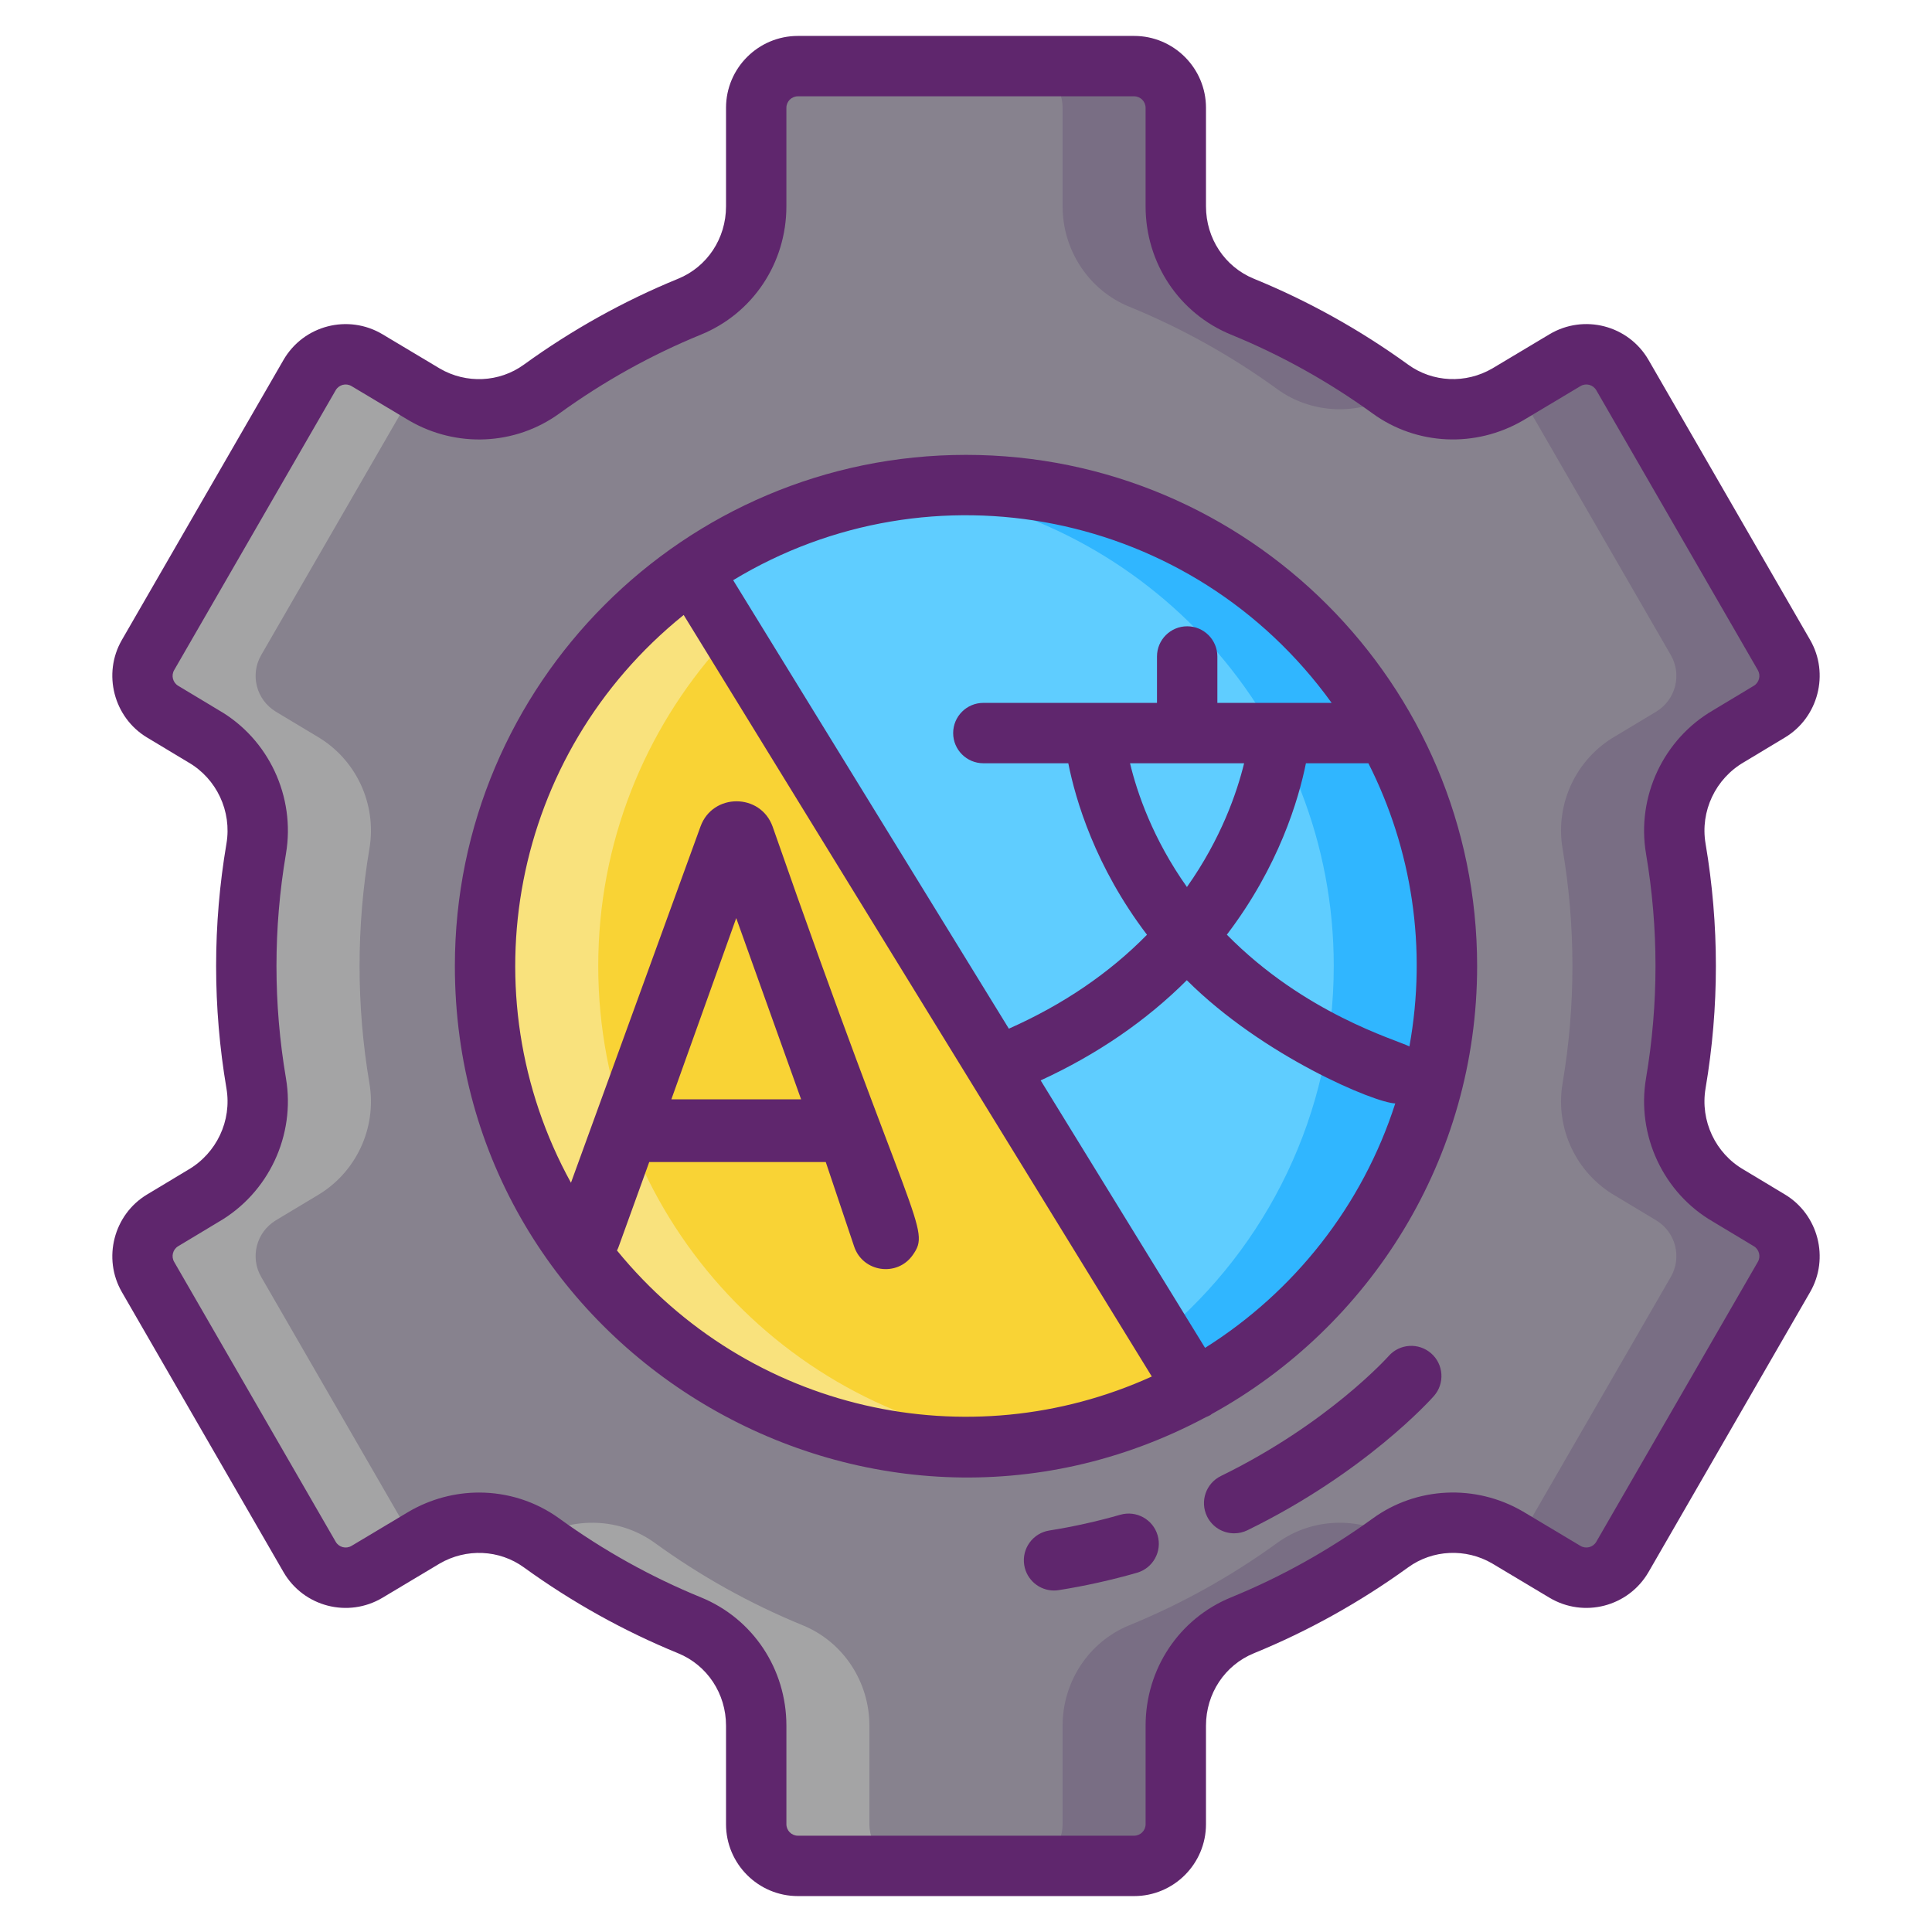
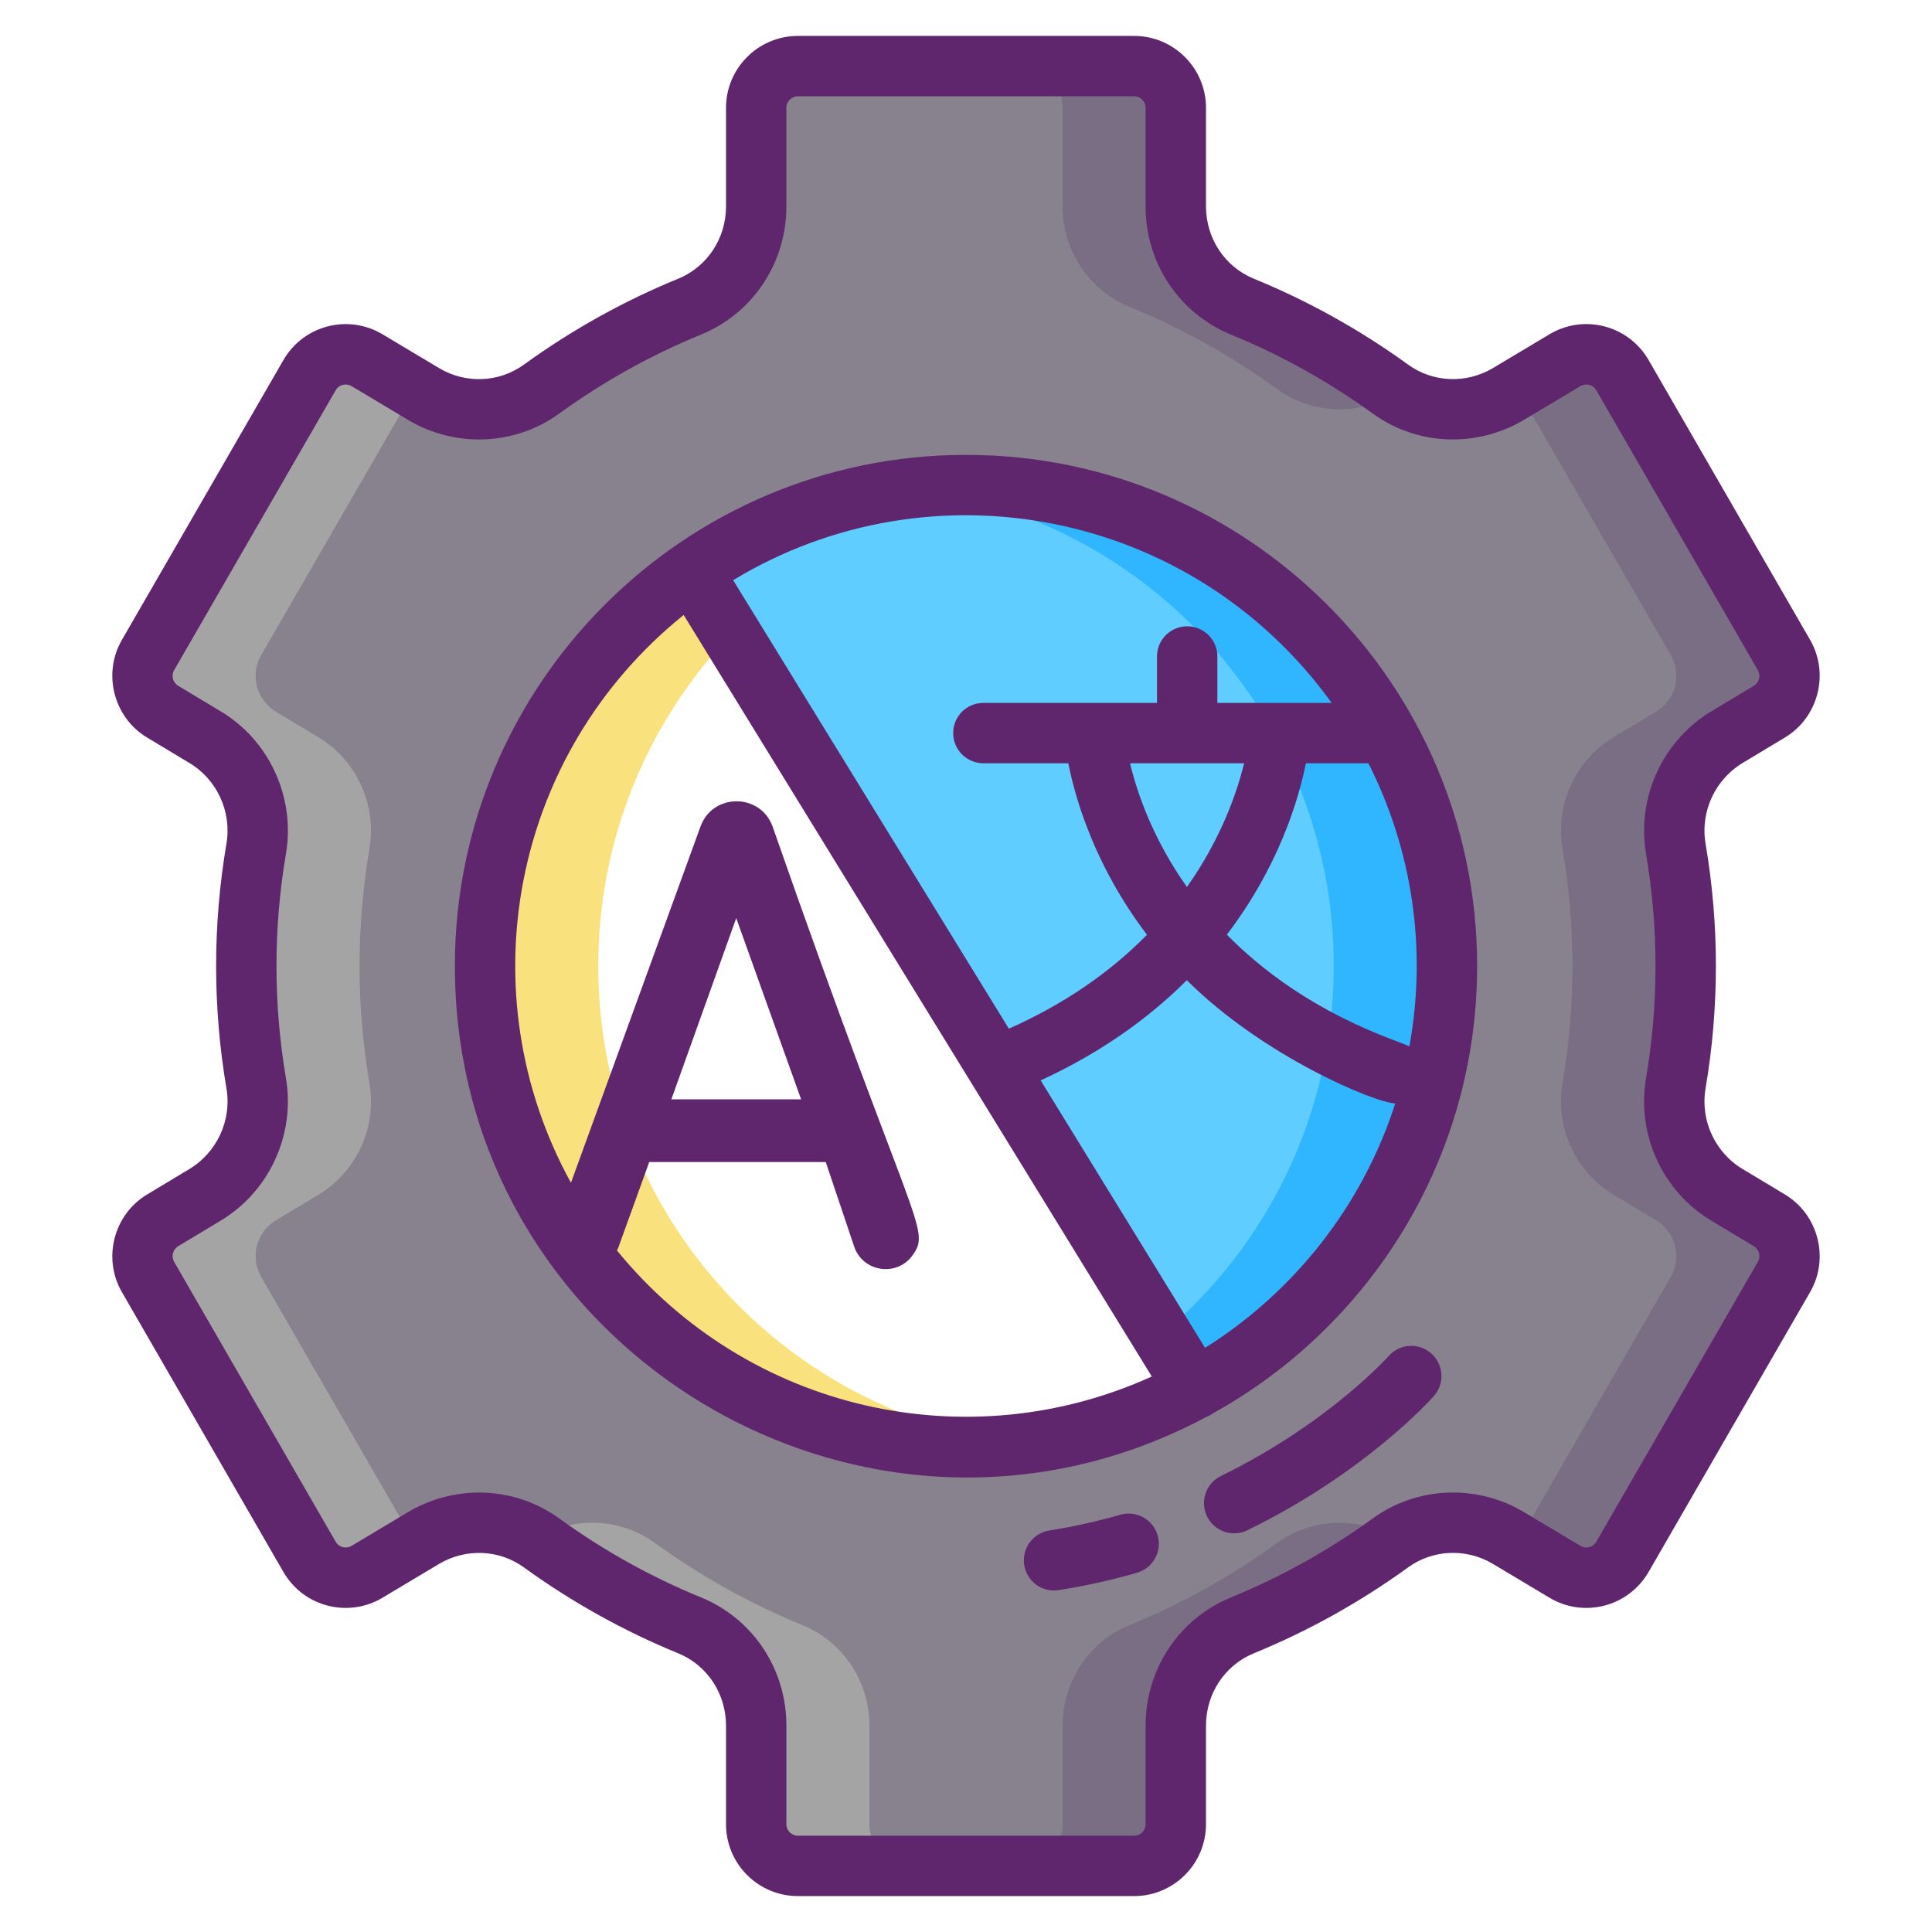
<svg xmlns="http://www.w3.org/2000/svg" id="Layer_1" enable-background="new 0 0 256 256" height="512" viewBox="0 0 256 256" width="512">
  <g>
-     <circle cx="128" cy="128" fill="#f9d335" r="63.727" />
    <path d="m234.45 161.7-5.41-3.25c-5.2-3.01-8-8.96-6.99-14.91 1.74-10.25 1.74-20.83 0-31.08-1.01-5.95 1.79-11.9 6.99-14.91l5.41-3.25c2.58-1.56 3.45-4.89 1.94-7.5l-21.41-37.09c-1.54-2.67-4.97-3.56-7.62-1.98l-7.59 4.54c-4.85 2.83-10.98 2.59-15.53-.71-6.04-4.38-12.61-8.06-19.61-10.92-5.38-2.2-8.83-7.5-8.83-13.3v-13.06c0-3.05-2.47-5.52-5.52-5.52h-44.56c-3.05 0-5.52 2.47-5.52 5.52v13.06c0 5.8-3.45 11.1-8.83 13.3-7 2.86-13.57 6.54-19.61 10.92-4.55 3.3-10.68 3.54-15.53.71l-7.59-4.54c-2.65-1.58-6.08-.69-7.62 1.98l-21.41 37.09c-1.51 2.61-.64 5.94 1.94 7.5l5.41 3.25c5.2 3.01 8 8.96 6.99 14.91-1.74 10.25-1.74 20.83 0 31.08 1.01 5.95-1.79 11.9-6.99 14.91l-5.41 3.25c-2.58 1.56-3.45 4.89-1.94 7.5l21.41 37.09c1.54 2.67 4.97 3.56 7.62 1.98l7.59-4.54c4.85-2.83 10.98-2.59 15.53.71 6.04 4.38 12.61 8.06 19.61 10.92 5.38 2.2 8.83 7.5 8.83 13.3v13.06c0 3.05 2.47 5.52 5.52 5.52h44.56c3.05 0 5.52-2.47 5.52-5.52v-13.06c0-5.8 3.45-11.1 8.83-13.3 7-2.86 13.57-6.54 19.61-10.92 4.55-3.3 10.68-3.54 15.53-.71l7.59 4.54c2.65 1.58 6.08.69 7.62-1.98l21.41-37.09c1.51-2.61.64-5.94-1.94-7.5zm-106.45 30.03c-35.2 0-63.73-28.53-63.73-63.73s28.53-63.73 63.73-63.73 63.73 28.53 63.73 63.73-28.53 63.73-63.73 63.73z" fill="#87828e" />
    <g fill="#a4a4a5">
      <path d="m115.2 241.72v-13.06c0-5.8-3.45-11.1-8.83-13.3-7-2.86-13.57-6.54-19.61-10.92-4.55-3.3-10.68-3.54-15.53-.71l-.28.17c.28.17.55.35.81.54 6.04 4.38 12.61 8.06 19.61 10.92 5.38 2.2 8.83 7.5 8.83 13.3v13.06c0 3.05 2.47 5.52 5.52 5.52h15c-3.05 0-5.52-2.47-5.52-5.52z" />
      <path d="m54.98 51.52-6.34-3.79c-2.65-1.58-6.08-.69-7.62 1.98l-21.41 37.09c-1.51 2.61-.64 5.94 1.94 7.5l5.41 3.25c5.2 3.01 8 8.96 6.99 14.91-1.74 10.25-1.74 20.83 0 31.08 1.01 5.95-1.79 11.9-6.99 14.91l-5.41 3.25c-2.58 1.56-3.45 4.89-1.94 7.5l21.41 37.09c1.54 2.67 4.97 3.56 7.62 1.98l6.34-3.79-20.37-35.28c-1.51-2.61-.64-5.94 1.94-7.5l5.41-3.25c5.2-3.01 8-8.96 6.99-14.91-1.74-10.25-1.74-20.83 0-31.08 1.01-5.95-1.79-11.9-6.99-14.91l-5.41-3.25c-2.58-1.56-3.45-4.89-1.94-7.5z" />
    </g>
    <path d="m184.24 51.56c-6.04-4.38-12.61-8.06-19.61-10.92-5.38-2.2-8.83-7.5-8.83-13.3v-13.06c0-3.05-2.47-5.52-5.52-5.52h-15c3.05 0 5.52 2.47 5.52 5.52v13.06c0 5.8 3.45 11.1 8.83 13.3 7 2.86 13.57 6.54 19.61 10.92 4.55 3.3 10.68 3.54 15.53.71l.28-.17c-.28-.17-.55-.35-.81-.54zm.53 152.17c-4.85-2.83-10.98-2.59-15.53.71-6.04 4.38-12.61 8.06-19.61 10.92-5.38 2.2-8.83 7.5-8.83 13.3v13.06c0 3.05-2.47 5.52-5.52 5.52h15c3.05 0 5.52-2.47 5.52-5.52v-13.06c0-5.8 3.45-11.1 8.83-13.3 7-2.86 13.57-6.54 19.61-10.92.26-.19.53-.37.81-.54zm49.68-42.03-5.41-3.25c-5.2-3.01-8-8.96-6.99-14.91 1.74-10.25 1.74-20.83 0-31.08-1.01-5.95 1.79-11.9 6.99-14.91l5.41-3.25c2.58-1.56 3.45-4.89 1.94-7.5l-21.41-37.09c-1.54-2.67-4.97-3.56-7.62-1.98l-6.34 3.79 20.37 35.28c1.51 2.61.64 5.94-1.94 7.5l-5.41 3.25c-5.2 3.01-8 8.96-6.99 14.91 1.74 10.25 1.74 20.83 0 31.08-1.01 5.95 1.79 11.9 6.99 14.91l5.41 3.25c2.58 1.56 3.45 4.89 1.94 7.5l-20.37 35.28 6.34 3.79c2.65 1.58 6.08.69 7.62-1.98l21.41-37.09c1.51-2.61.64-5.94-1.94-7.5z" fill="#796e84" />
    <path d="m135.5 191.29c-2.46.29-4.96.44-7.5.44-35.2 0-63.73-28.53-63.73-63.73 0-38.207 33.345-67.757 71.23-63.29-31.66 3.71-56.23 30.63-56.23 63.29s24.57 59.58 56.23 63.29z" fill="#f9e27d" />
    <path d="m175.53 170.44c-6.097 6.868-14.23 12.25-15.23 12.5-.938.566-1.96 1.12-1.96 1.12-5.898-9.608 4.554 7.398-66.65-108.43 11.735-8.173 25.187-10.92 28.82-10.92 59.216-6.778 93.321 62.743 55.02 105.73z" fill="#5fcdff" />
    <path d="m191.73 128c0 22.362-11.951 44.366-33.35 56.04-.02.01-.03.01-.04.02l-4.42-7.2c13.94-11.69 22.81-29.24 22.81-48.86 0-32.66-24.57-59.58-56.23-63.29 38.892-4.38 71.23 25.879 71.23 63.29z" fill="#30b6ff" />
    <g fill="#5f266d">
      <path d="m236.517 158.276-5.474-3.292c-3.747-2.162-5.775-6.489-5.047-10.769 0-.001 0-.002 0-.002 1.825-10.76 1.825-21.67 0-32.43-.728-4.279 1.301-8.606 5.11-10.806l5.411-3.255c4.419-2.657 5.917-8.453 3.339-12.92l-21.41-37.095c-2.666-4.617-8.573-6.136-13.134-3.413l-7.557 4.519c-3.531 2.061-7.912 1.864-11.169-.498-6.374-4.614-13.25-8.443-20.438-11.38-3.857-1.577-6.349-5.344-6.349-9.596v-13.055c0-5.251-4.272-9.523-9.522-9.523h-44.553c-5.25 0-9.522 4.272-9.522 9.523v13.057c0 4.252-2.492 8.019-6.348 9.595-7.189 2.938-14.065 6.767-20.442 11.384-3.251 2.359-7.635 2.554-11.127.518l-7.596-4.541c-4.55-2.718-10.462-1.213-13.134 3.413l-21.41 37.094c-2.578 4.467-1.08 10.263 3.339 12.92l5.474 3.292c3.747 2.162 5.775 6.489 5.047 10.771-1.825 10.759-1.825 21.67 0 32.43.728 4.279-1.301 8.606-5.11 10.806l-5.411 3.255c-4.419 2.657-5.917 8.453-3.339 12.92l21.41 37.095c2.671 4.626 8.586 6.132 13.134 3.412l7.557-4.519c3.53-2.057 7.914-1.862 11.169.499 6.374 4.614 13.25 8.443 20.438 11.38 3.857 1.577 6.349 5.344 6.349 9.596v13.057c0 5.251 4.272 9.523 9.522 9.523h44.553c5.25 0 9.522-4.272 9.522-9.523v-13.057c0-4.252 2.492-8.019 6.348-9.595 7.189-2.938 14.065-6.767 20.442-11.384 3.253-2.358 7.635-2.553 11.127-.52l7.596 4.543c4.56 2.724 10.467 1.204 13.134-3.413l21.409-37.095c2.579-4.468 1.081-10.263-3.338-12.921zm-3.59 8.921-21.409 37.094c-.429.742-1.375.978-2.101.547l-7.634-4.565c-6.269-3.652-14.077-3.287-19.889.931-5.858 4.242-12.174 7.759-18.774 10.456-6.878 2.812-11.322 9.484-11.322 17v13.057c0 .84-.683 1.523-1.522 1.523h-44.553c-.839 0-1.522-.684-1.522-1.523v-13.057c0-7.516-4.444-14.188-11.323-17.001-6.599-2.696-12.915-6.213-18.77-10.452-3.143-2.281-6.867-3.436-10.623-3.436-3.194 0-6.41.836-9.309 2.525l-7.595 4.541c-.729.436-1.674.192-2.101-.546l-21.409-37.093c-.412-.715-.173-1.642.534-2.066l5.349-3.218c6.63-3.827 10.221-11.479 8.936-19.038-1.675-9.87-1.675-19.881 0-29.75 1.286-7.562-2.305-15.213-8.873-19.003l-5.412-3.255c-.707-.425-.946-1.352-.534-2.065l21.409-37.094c.427-.739 1.373-.981 2.101-.546l7.633 4.563c6.268 3.653 14.076 3.289 19.89-.93 5.858-4.242 12.174-7.759 18.774-10.456 6.878-2.812 11.322-9.484 11.322-17v-13.056c0-.84.683-1.523 1.522-1.523h44.553c.839 0 1.522.684 1.522 1.523v13.057c0 7.516 4.444 14.188 11.323 17.001 6.599 2.696 12.915 6.213 18.77 10.452 5.817 4.221 13.625 4.586 19.931.91l7.595-4.541c.729-.434 1.674-.193 2.101.546l21.409 37.093c.412.715.173 1.642-.534 2.066l-5.349 3.218c-6.63 3.827-10.221 11.479-8.936 19.038 1.674 9.869 1.674 19.879 0 29.75-1.286 7.562 2.305 15.213 8.873 19.003l5.412 3.255c.708.425.947 1.351.535 2.065z" />
      <path d="m128 60.273c-37.345 0-67.727 30.382-67.727 67.727 0 51.12 54.717 83.689 99.507 59.785.631-.245.716-.371.816-.44 20.922-11.538 35.131-33.81 35.131-59.345 0-37.345-30.382-67.727-67.727-67.727zm-46.247 105.424c.069-.141.141-.281.195-.432l4.078-11.286h23.392l3.761 11.191c1.147 3.413 5.7 4.072 7.768 1.125 2.466-3.52.055-3.371-18.575-56.779-1.612-4.449-7.931-4.452-9.548-.006l-17.168 47.21c-13.768-24.986-8.002-56.748 14.935-75.232l62.029 100.906c-24.318 11.052-53.421 4.668-70.867-16.697zm7.205-20.027 8.597-24.018 8.597 24.018zm70.72 32.929-21.785-35.439c7.49-3.446 13.983-7.899 19.367-13.277 10.12 10.091 24.953 16.263 27.619 16.328-4.342 13.529-13.386 24.964-25.201 32.388zm-9.943-77.463h15.117c-.954 3.896-3.052 10-7.577 16.398-4.524-6.39-6.605-12.49-7.54-16.398zm37.021 37.52c-1.825-.912-13.87-4.324-24.193-14.807 6.887-9.035 9.505-17.889 10.481-22.714h8.275c5.782 11.429 7.797 24.48 5.437 37.521zm-25.448-45.52v-6.149c0-2.209-1.791-4-4-4s-4 1.791-4 4v6.149h-23.008c-2.209 0-4 1.791-4 4s1.791 4 4 4h11.256c.961 4.845 3.568 13.715 10.427 22.724-4.99 5.083-11.128 9.265-18.304 12.445l-36.531-59.427c26.261-15.908 60.827-9.343 79.302 16.258z" />
      <path d="m184.003 179.684c-.078.089-7.996 8.94-22.226 15.894-1.985.97-2.808 3.365-1.838 5.35.693 1.42 2.116 2.245 3.597 2.245.589 0 1.188-.131 1.753-.407 15.644-7.644 24.346-17.372 24.708-17.782 1.463-1.655 1.307-4.184-.348-5.646-1.656-1.465-4.183-1.31-5.646.346z" />
      <path d="m148.448 200.711c-3.084.885-6.25 1.588-9.409 2.089-2.182.346-3.67 2.396-3.324 4.577.313 1.97 2.013 3.374 3.946 3.374.208 0 .419-.017.631-.051 3.479-.552 6.965-1.325 10.361-2.3 2.124-.609 3.351-2.824 2.742-4.947-.608-2.124-2.822-3.349-4.947-2.742z" />
    </g>
  </g>
</svg>